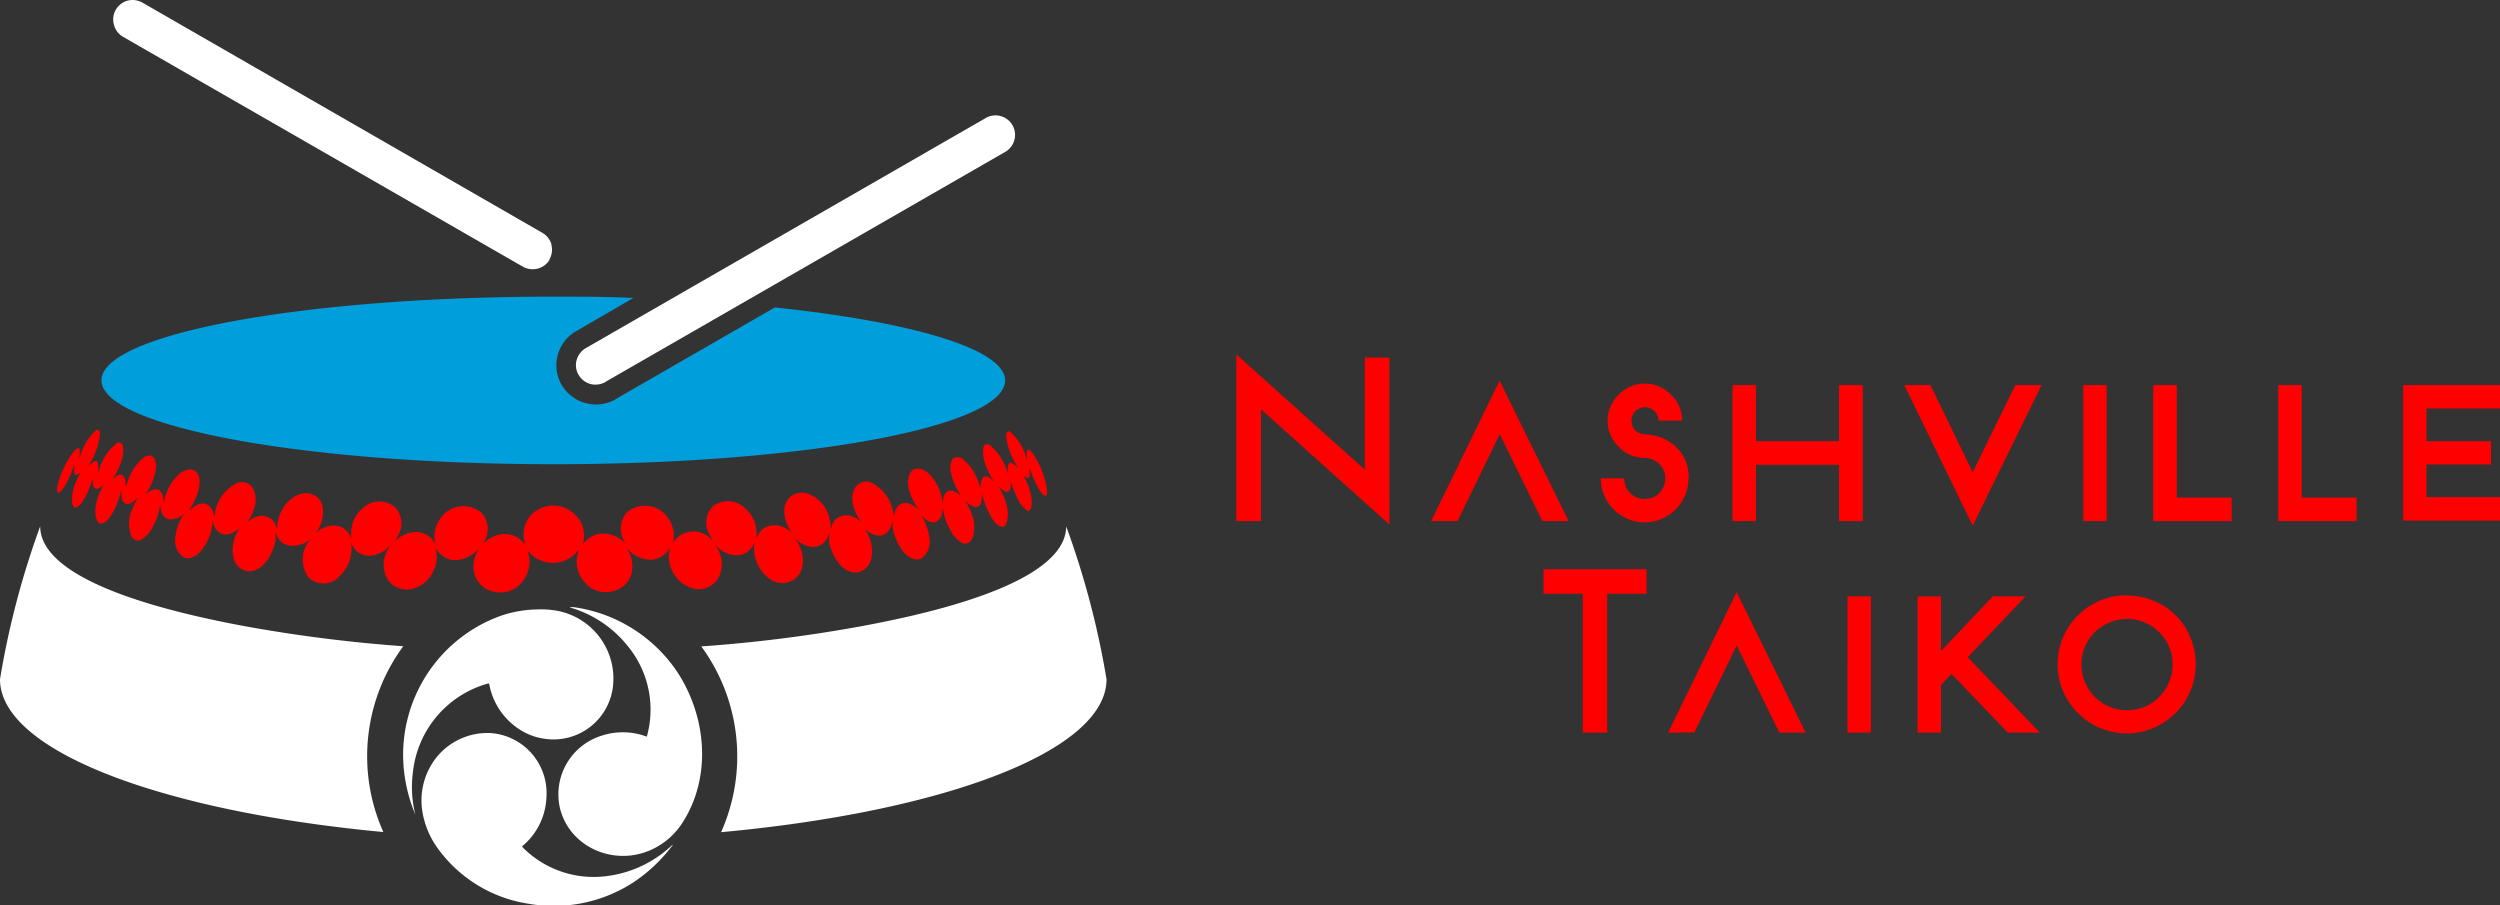
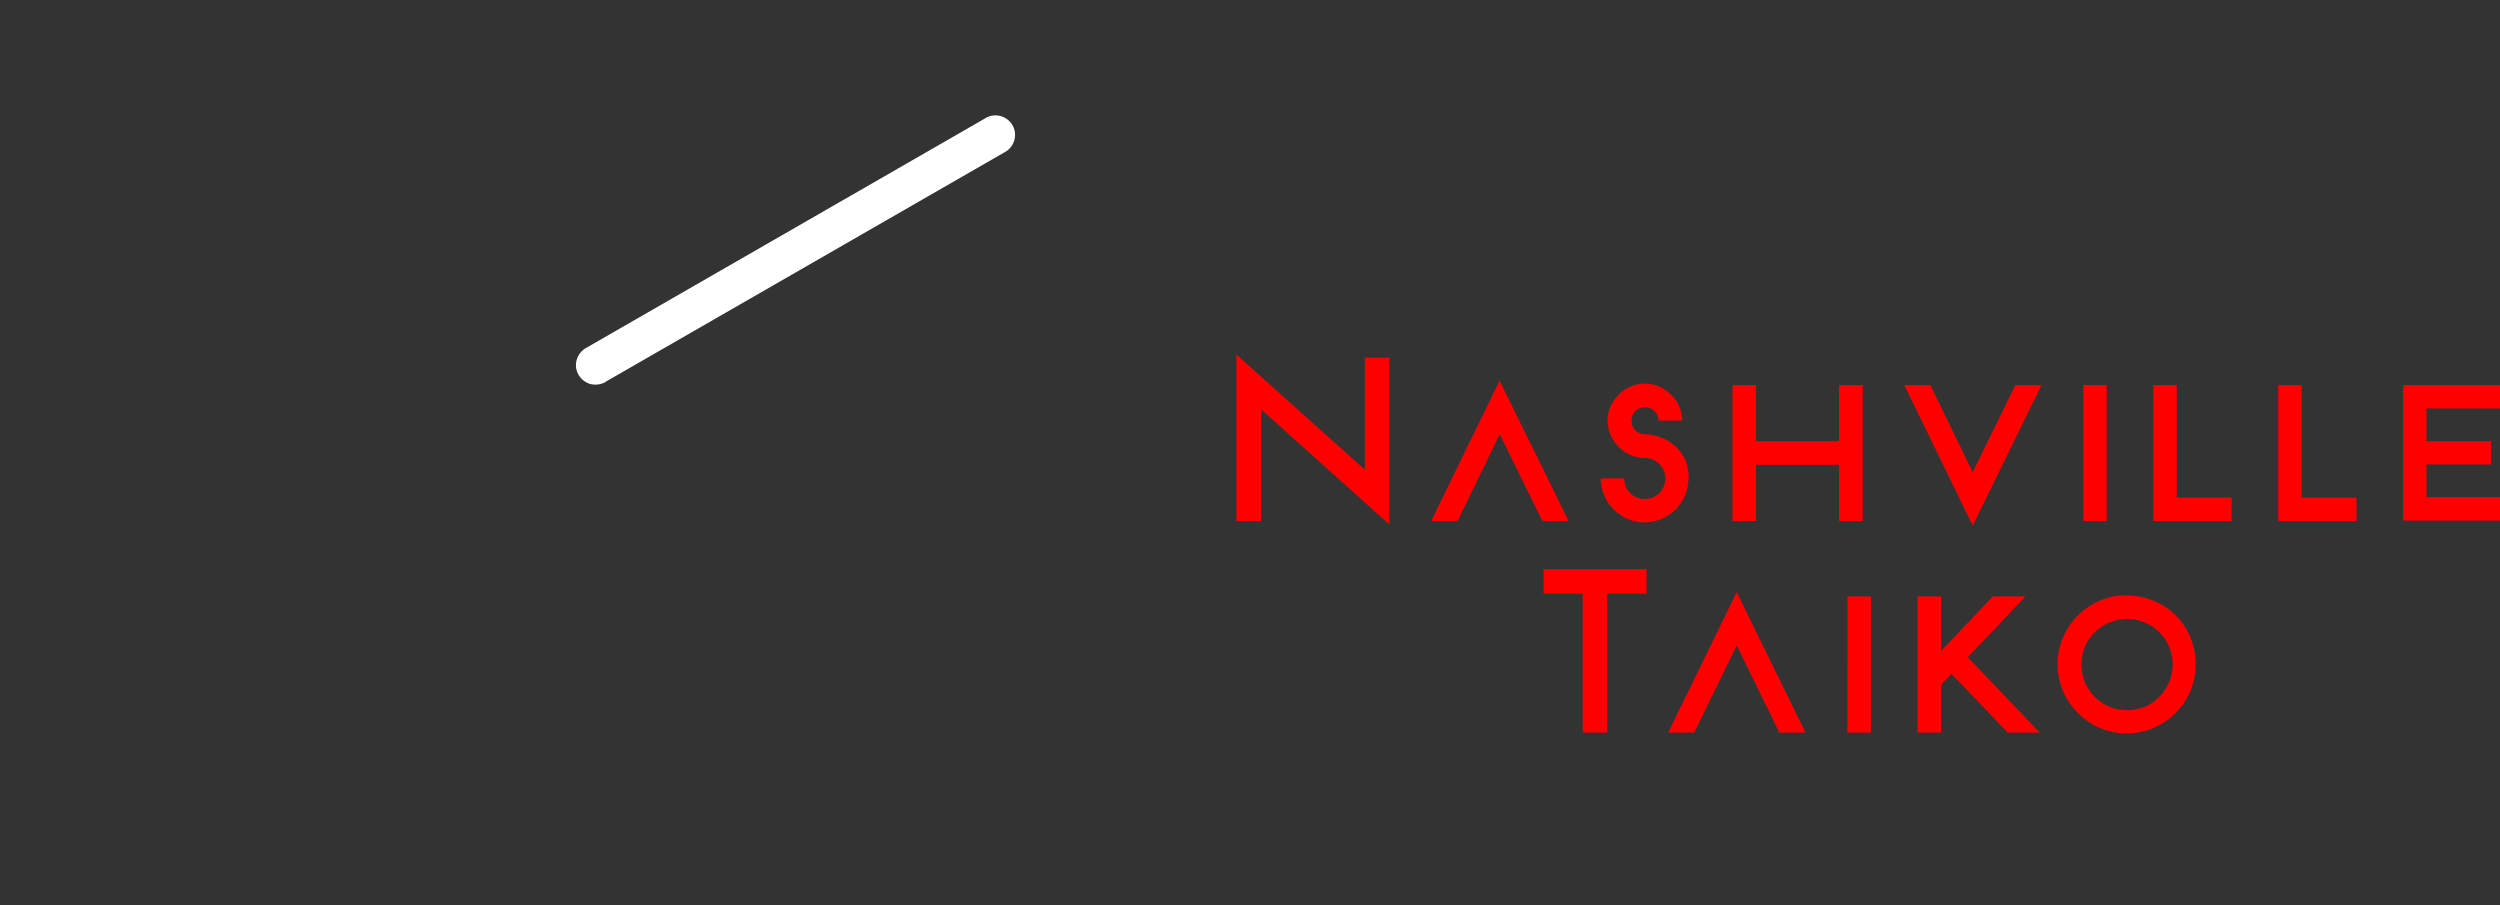
<svg xmlns="http://www.w3.org/2000/svg" viewBox="0 0 306 110.83">
  <rect x="0" y="0" width="306" height="110.83" fill="#333333" stroke="none" />
  <defs>
    <style>.cls-1{fill:#009edb;}.cls-1,.cls-2,.cls-4{fill-rule:evenodd;}.cls-2,.cls-3{fill:#fff;}.cls-4,.cls-5{fill:red;}</style>
  </defs>
  <g id="Layer_2" data-name="Layer 2">
    <g id="Layer_1-2" data-name="Layer 1">
-       <path class="cls-1" d="M67.71,36.31c3.36,0,6.63,0,9.82.16l-7,4.06v0a4.81,4.81,0,0,0-1.79,6.57,4.87,4.87,0,0,0,6.58,1.79l.07-.06,19.45-11.2c16.83,1.77,28.19,5.1,28.19,8.94,0,5.67-24.74,10.25-55.29,10.25S12.42,52.22,12.42,46.55,37.18,36.31,67.71,36.31Z" />
-       <path class="cls-2" d="M46.92,101.84C19.7,99.3,0,91.88,0,83.14A103.48,103.48,0,0,1,4.92,64.42c0,5.24,9.63,9.39,25.23,12.26A181,181,0,0,0,49.36,79.1a22.72,22.72,0,0,0-2.44,22.74ZM85.84,79.12a177.67,177.67,0,0,0,19.42-2.44c15.63-2.87,25.24-7,25.24-12.26a104.11,104.11,0,0,1,4.94,18.72c0,8.78-19.82,16.2-47.18,18.72a22.77,22.77,0,0,0-2.42-22.74Z" />
-       <path class="cls-3" d="M63.93,103.67a12.23,12.23,0,0,0,10.37,3.56,14.16,14.16,0,0,0,8-3.82,0,0,0,0,1,.06,0l0,0v0A19.43,19.43,0,0,1,77.53,108a17.88,17.88,0,0,1-12.83,2.62,16.84,16.84,0,0,1-11-6.62,10.59,10.59,0,0,1-1.94-4.33A8.49,8.49,0,0,1,53.2,93a8,8,0,0,1,6.89-3.27,7.37,7.37,0,0,1,6.79,7.9,8.17,8.17,0,0,1-2.95,5.94s0,.08,0,.1ZM79.18,90.13a12.23,12.23,0,0,0-2.3-11,14,14,0,0,0-7-4.74c-.17-.06-.17-.08,0-.08l.3,0A18.32,18.32,0,0,1,82.59,81.8c3.86,5.49,4.66,13.17.92,18.94a8.91,8.91,0,0,1-4,3.36c-4.47,1.91-9.9-.45-11-5.31a7.52,7.52,0,0,1,5-8.7,8.32,8.32,0,0,1,5.61.06.07.07,0,0,0,.06,0ZM59.87,83.71a.09.09,0,0,0-.09-.06,12.64,12.64,0,0,0-9.24,10.9,13.65,13.65,0,0,0,.3,5.16h0l0,0s0,0,0,0a19.17,19.17,0,0,1-1.47-6.34A18.08,18.08,0,0,1,61.06,75.46a14.22,14.22,0,0,1,4.54-.86,11.47,11.47,0,0,1,2.54.15A8.44,8.44,0,0,1,75,84.22a7.32,7.32,0,0,1-8.23,6.22,7.49,7.49,0,0,1-3.24-1.2,8.35,8.35,0,0,1-3.65-5.53Z" />
-       <path class="cls-3" d="M67.51,29.94a2.44,2.44,0,0,0-1.12-1.44L17.52.37l-.1-.06A2.45,2.45,0,0,0,15.61.08,2.41,2.41,0,0,0,14.17,1.2h0A2.36,2.36,0,0,0,13.94,3,2.38,2.38,0,0,0,15,4.47L63.91,32.59a.32.32,0,0,1,.14.08,2.44,2.44,0,0,0,1.79.2,2.41,2.41,0,0,0,1.42-1.06l0-.08a2.35,2.35,0,0,0,.22-1.79Z" />
      <path class="cls-3" d="M71.7,42.61a2.45,2.45,0,0,0-1.12,1.46,2.32,2.32,0,0,0,.24,1.81A2.44,2.44,0,0,0,72.25,47a2.53,2.53,0,0,0,1.84-.23l.07-.06,48.9-28.13h0a2.4,2.4,0,0,0,.86-3.27,2.41,2.41,0,0,0-3.25-.88l-.09.06L71.7,42.61Z" />
-       <path class="cls-4" d="M70.25,67.92c.17-.13.29-.35.49-.51s.1-.06.08,0a3.78,3.78,0,0,0,.73,3.84c1.73,2.18,5.51,1.32,5.82-1.46a3.66,3.66,0,0,0-.49-2.38c-.18-.23-.14-.25.08-.06a3.81,3.81,0,0,0,2.91,1.16,2.89,2.89,0,0,0,2.07-1.37c.06-.08.08-.06.06,0a3.84,3.84,0,0,0,.39,2.93,3.91,3.91,0,0,0,2.62,2,2.83,2.83,0,0,0,2.77-1.09,3.58,3.58,0,0,0-.21-4.17s0,0,0,0v0a.07.07,0,0,1,.06,0c1.37,1.36,3.68,1.87,4.72-.39,0,0,0,0,0,0a0,0,0,0,1,0,0,4.57,4.57,0,0,0,1.52,4.15,2.59,2.59,0,0,0,3.74,0c1.14-1.36.68-3.42-.3-4.62v0a.07.07,0,0,0,0,0,0,0,0,0,1,.06,0,3.38,3.38,0,0,0,2.06,1,2,2,0,0,0,2-1.63q0-.15.06,0c0,.35,0,.7,0,1.06.3,1.51,1.58,4,3.58,3.66a2.16,2.16,0,0,0,1.6-1.85,4.57,4.57,0,0,0-.93-3.58s0,0,0,0a.07.07,0,0,1,0,0v0a3.05,3.05,0,0,0,1.46.9c1.08.28,1.83-.57,2-1.63q0-.15.06,0c0,.2,0,.45,0,.67a6.55,6.55,0,0,0,1.34,3c.46.55,1.38,1.22,2.19.79a2.45,2.45,0,0,0,1-2.19,6.64,6.64,0,0,0-1-3c-.12-.11-.08-.13,0,0,.41.36,1.1,1,1.75.73s.79-1,.84-1.57q0-.24.06,0a6.3,6.3,0,0,0,.83,2.46,3.44,3.44,0,0,0,1.67,1.77,1,1,0,0,0,1.07-.63,4.21,4.21,0,0,0-.1-3.05,6.59,6.59,0,0,0-.71-1.46c-.1-.14-.08-.16.06,0a3.22,3.22,0,0,0,1,.65.69.69,0,0,0,.83-.61,3.72,3.72,0,0,0,.1-.84c0-.16,0-.16.06,0a9.49,9.49,0,0,0,1.12,2.75c.25.43.73,1,1.22,1.12a.46.46,0,0,0,.51-.27c.61-1.24,0-3-.53-4.06a5.54,5.54,0,0,1-.3-.53c0-.14,0-.14.06,0a2.24,2.24,0,0,0,.69.55c.42.2.65-.19.69-.55a3.23,3.23,0,0,0,0-.77s0,0,0,0h0a0,0,0,0,1,0,0c.32,1.12,1.08,3.2,2.09,3.68a.13.13,0,0,0,.15,0c.54-.42.3-1.74.16-2.31a10.88,10.88,0,0,0-1-2.26s0,0,0,0l0,0h0a1.05,1.05,0,0,0,.65.55.22.22,0,0,0,.27-.21c0-.28,0-.54,0-.81s0-.22.06,0a12.36,12.36,0,0,0,1.22,2.62,3,3,0,0,0,.55.57.17.17,0,0,0,.24-.1,2.51,2.51,0,0,0,.06-.55,10.86,10.86,0,0,0-1.56-4.25,2.43,2.43,0,0,0-.65-.71.17.17,0,0,0-.25.1,2.25,2.25,0,0,0,0,.82c0,.3,0,.3-.1,0a6.44,6.44,0,0,0-2-3.15.22.22,0,0,0-.33.1.79.79,0,0,0-.1.59,8.59,8.59,0,0,0,1.28,3.47c.16.25.12.27-.08.06a5.24,5.24,0,0,0-.55-.4.26.26,0,0,0-.38.16,2.4,2.4,0,0,0-.06,1.08.06.06,0,0,1,0,0h0s0,0-.06,0a6.56,6.56,0,0,0-2.21-3.44.45.45,0,0,0-.73.31c-.29,1.3.57,3.11,1.3,4.21,0,0,0,0,0,0h0s0,0,0,0c-.23-.25-.84-.84-1.24-.63s-.43,1.07-.39,1.46c0,0,0,0,0,0-.12-.29-.22-.59-.33-.91a6.15,6.15,0,0,0-1.68-2.53,1.23,1.23,0,0,0-1.06-.4c-.69.22-.71,1.26-.59,1.83a7.52,7.52,0,0,0,1.32,3s0,0,0,0h0s0,0,0,0c-.45-.47-1.6-1.28-2.09-.23a1.84,1.84,0,0,0-.19,1,.05.05,0,0,1-.06.06s0,0,0,0l0,0A5.78,5.78,0,0,0,113.71,58c-.71-.67-2-1.13-2.44.23s.39,3,1.08,4c.16.17.14.21,0,.06-.77-.65-1.87-1.2-2.6-.12a2.5,2.5,0,0,0-.31.88c0,.12,0,.12-.06,0s-.06-.41-.12-.63a4.9,4.9,0,0,0-2.56-3.32,1.55,1.55,0,0,0-1.93.45c-1,1.36-.14,3.31.67,4.41,0,0,0,0,0,0s0,0,0,0h0a2.8,2.8,0,0,0-1.79-.89,1.84,1.84,0,0,0-1.89,1.48c-.06.14-.06.14-.08,0a4.94,4.94,0,0,0-.9-2.72c-.75-1-2.31-2-3.63-1.28A2.1,2.1,0,0,0,96,62.37a4.34,4.34,0,0,0,1,2.9s0,0,0,0,0,0,0,0h0c-1.2-1.22-3.45-1.52-4.29.37-.08.18-.12.18-.12,0a4,4,0,0,0-1.34-3.38,3,3,0,0,0-4-.28,2.86,2.86,0,0,0-.45,3.37c.14.25.26.51.43.76.06.1,0,.12,0,0l-.38-.29a2.91,2.91,0,0,0-4.47.63c-.06.1-.08.1,0,0a3.81,3.81,0,0,0-.68-3.15,3.41,3.41,0,0,0-4.94-.61,3,3,0,0,0-.1,3.91s0,0,0,0h0c-1.52-1.55-3.76-1.85-5.26-.09-.08.09-.1.09-.06,0A3.44,3.44,0,0,0,70.38,63a3.73,3.73,0,0,0-5.33,0,3.44,3.44,0,0,0-.75,3.57c0,.11,0,.11-.08,0-1.47-1.76-3.72-1.46-5.23.09h0s0,0,0,0a2.93,2.93,0,0,0-.08-3.91,3.41,3.41,0,0,0-4.94.61,3.74,3.74,0,0,0-.69,3.15c0,.12,0,.12-.06,0-.9-1.7-3-1.75-4.47-.63a4,4,0,0,1-.37.29c-.1.08-.12.06,0,0a5.65,5.65,0,0,0,.41-.76A2.83,2.83,0,0,0,48.26,62a3,3,0,0,0-3.95.28A4,4,0,0,0,43,65.68c0,.2,0,.2-.1,0-.87-1.89-3.11-1.59-4.31-.37h0a.07.07,0,0,1,0,0,0,0,0,0,1,0,0,4.23,4.23,0,0,0,.94-2.9,2,2,0,0,0-1.08-1.79c-1.3-.75-2.85.24-3.62,1.28a5.11,5.11,0,0,0-.91,2.72c0,.14,0,.14-.05,0a1.86,1.86,0,0,0-1.89-1.48,2.75,2.75,0,0,0-1.8.89h0l0,0v0c.82-1.1,1.65-3,.67-4.41a1.55,1.55,0,0,0-1.93-.45,5,5,0,0,0-2.56,3.32c-.06.22-.06.42-.1.63s-.06.12-.08,0a2.16,2.16,0,0,0-.31-.88c-.73-1.08-1.82-.53-2.58.12-.18.15-.2.11-.06-.06.69-1,1.47-2.76,1.1-4s-1.73-.9-2.44-.23a5.75,5.75,0,0,0-1.81,3.36v0s0,0-.06,0,0,0,0-.06a1.69,1.69,0,0,0-.22-1c-.49-1-1.61-.24-2.08.23,0,0,0,0,0,0h0a0,0,0,0,1,0,0,7,7,0,0,0,1.32-3c.11-.57.11-1.61-.59-1.83a1.21,1.21,0,0,0-1.05.4,6.17,6.17,0,0,0-1.69,2.53c-.1.32-.22.62-.33.91v0c0-.39,0-1.2-.4-1.46s-1,.38-1.26.63c0,0,0,0,0,0h0s0,0,0,0c.71-1.1,1.6-2.91,1.3-4.21a.45.45,0,0,0-.73-.31,6.26,6.26,0,0,0-2.2,3.44s0,0-.08,0h0s0,0,0,0a2.4,2.4,0,0,0-.06-1.08.27.27,0,0,0-.39-.16,5.24,5.24,0,0,0-.55.4c-.2.21-.24.19-.06-.06a8.57,8.57,0,0,0,1.26-3.47.78.78,0,0,0-.08-.59.26.26,0,0,0-.36-.1,6.8,6.8,0,0,0-1.94,3.15c-.1.28-.14.28-.1,0a2.25,2.25,0,0,0,0-.82.18.18,0,0,0-.26-.1,2.82,2.82,0,0,0-.67.71A11.12,11.12,0,0,0,7,59.64a2.5,2.5,0,0,0,0,.55.18.18,0,0,0,.25.1,2,2,0,0,0,.53-.57A10.67,10.67,0,0,0,9,57.1c.06-.2.08-.2.08,0s0,.53,0,.81a.21.21,0,0,0,.26.21,1,1,0,0,0,.65-.55h0l0,0a.06.06,0,0,1,0,0,10.92,10.92,0,0,0-1,2.26c-.13.57-.37,1.89.14,2.31a.18.18,0,0,0,.16,0c1-.48,1.77-2.56,2.08-3.68l0,0h0a.06.06,0,0,1,0,0,3.23,3.23,0,0,0,0,.77c0,.36.28.75.67.55a1.92,1.92,0,0,0,.71-.55c.12-.1.12-.1,0,0s-.18.36-.27.53c-.57,1-1.17,2.82-.54,4.06a.46.46,0,0,0,.5.27c.51-.08,1-.69,1.22-1.12a9.22,9.22,0,0,0,1.12-2.75c0-.16.06-.16.08,0a5.44,5.44,0,0,0,.08.84c.08.38.45.75.84.61a3.18,3.18,0,0,0,1-.65c.15-.12.15-.1.08,0a6.64,6.64,0,0,0-.73,1.46,4.16,4.16,0,0,0-.08,3.05.94.94,0,0,0,1,.63,3.44,3.44,0,0,0,1.69-1.77,6.47,6.47,0,0,0,.83-2.46q0-.24.06,0c.06.57.2,1.34.85,1.57S22,63.36,22.38,63c.14-.09.16-.07.06,0a6.65,6.65,0,0,0-1,3,2.45,2.45,0,0,0,1,2.19c.83.43,1.73-.24,2.18-.79a6.25,6.25,0,0,0,1.34-3c.06-.22,0-.47.08-.67s0-.1,0,0c.16,1.06.89,1.91,2,1.63a2.83,2.83,0,0,0,1.43-.9s0,0,0,0,0,0,0,0v0a4.66,4.66,0,0,0-.94,3.58,2.19,2.19,0,0,0,1.61,1.85c2,.35,3.27-2.15,3.57-3.66.07-.36,0-.71,0-1.06,0-.1,0-.1.06,0a2,2,0,0,0,2,1.63A3.43,3.43,0,0,0,38,66s0,0,0,0a.07.07,0,0,1,0,0v0a3.74,3.74,0,0,0-.28,4.62,2.59,2.59,0,0,0,3.74,0,4.64,4.64,0,0,0,1.52-4.15v0s0,0,0,0c1,2.26,3.34,1.75,4.72.39a.07.07,0,0,1,.06,0v0s0,0,0,0a3.58,3.58,0,0,0-.24,4.17,2.87,2.87,0,0,0,2.78,1.09,3.89,3.89,0,0,0,2.63-2,3.74,3.74,0,0,0,.38-2.93c0-.1,0-.12.08,0a2.86,2.86,0,0,0,2.06,1.37,3.88,3.88,0,0,0,2.92-1.16c.21-.19.23-.17.08.06A3.67,3.67,0,0,0,58,69.83c.34,2.78,4.1,3.64,5.85,1.46a3.85,3.85,0,0,0,.73-3.84c0-.1,0-.12.08,0s.31.38.47.51a3.93,3.93,0,0,0,5.08,0Z" />
      <path class="cls-5" d="M151.33,63.78V43.39l15.73,14.1V43.77h3V64.2L154.35,50.1V63.78Zm23.84,0,8.38-17.18L192,63.78h-3.21l-5.22-10.64-5.17,10.64Zm31.49-5.23a5.46,5.46,0,0,1-.41,2.1,6,6,0,0,1-1.14,1.7,5.85,5.85,0,0,1-1.72,1.16,5.34,5.34,0,0,1-5.88-1.16,5.09,5.09,0,0,1-1.14-1.7,5,5,0,0,1-.43-2.1h2.87a2.74,2.74,0,0,0,.18,1,2.59,2.59,0,0,0,.55.81,2.69,2.69,0,0,0,.78.53,2.8,2.8,0,0,0,1,.18,2.67,2.67,0,0,0,1-.18,3,3,0,0,0,.79-.53,3.15,3.15,0,0,0,.53-.81,2.77,2.77,0,0,0,.2-1,2.41,2.41,0,0,0-.73-1.75,2.51,2.51,0,0,0-1.77-.75,4.38,4.38,0,0,1-1.77-.36,4.43,4.43,0,0,1-1.44-1,4.78,4.78,0,0,1-1-1.44,4.24,4.24,0,0,1-.36-1.77,4.35,4.35,0,0,1,.36-1.75,4.81,4.81,0,0,1,1-1.42,4.49,4.49,0,0,1,1.44-1,4.38,4.38,0,0,1,1.77-.36,4.28,4.28,0,0,1,1.75.36,4.6,4.6,0,0,1,1.44,1,4.45,4.45,0,0,1,1,1.42,4.35,4.35,0,0,1,.36,1.75H203a1.56,1.56,0,0,0-.49-1.16,1.58,1.58,0,0,0-1.16-.47,1.61,1.61,0,0,0-1.18.47,1.58,1.58,0,0,0-.47,1.16,1.65,1.65,0,0,0,.47,1.2,1.57,1.57,0,0,0,1.18.47,6.5,6.5,0,0,1,2.1.46,5.44,5.44,0,0,1,1.72,1.12,5,5,0,0,1,1.14,1.65,5.89,5.89,0,0,1,.39,2.13Zm8.27-11.42V54H225.1V47.13H228V63.78H225.1V56.89H214.93v6.89h-2.87V47.13Zm18.15,0h3.2l5.18,10.67,5.22-10.67h3.21l-8.43,17.2Zm24.78,0V63.78H255V47.13Zm8.58,0V60.91h6.71v2.87h-9.59V47.13Zm15.29,0V60.91h6.71v2.87h-9.58V47.13ZM297,50v4h7.9v2.85H297v4h9v2.87H294.15V47.13H306V50ZM193.73,89.67v-17h-4.8v-3h12.61v3h-4.82v17Zm10.45,0,8.39-17.19L221,89.67h-3.21L212.57,79l-5.18,10.65ZM229,73V89.67h-2.87V73Zm8.58,0v6.69L243.92,73h4l-7.07,7.44,8.82,9.23h-3.92l-6.89-7.19-1.28,1.36v5.83h-2.87V73Zm22.78-.1a8.21,8.21,0,0,1,3.28.65,8.32,8.32,0,0,1,2.7,1.81A8,8,0,0,1,268.09,78a8.48,8.48,0,0,1-1.79,9.27,8.71,8.71,0,0,1-2.7,1.83,8.39,8.39,0,0,1-6.57,0,8.6,8.6,0,0,1-4.51-4.5,8.46,8.46,0,0,1,0-6.6,8.75,8.75,0,0,1,1.81-2.67,8.43,8.43,0,0,1,2.7-1.81,8.26,8.26,0,0,1,3.29-.65Zm0,2.85a5.44,5.44,0,0,0-2.17.45,5.63,5.63,0,0,0-1.79,1.18,5.53,5.53,0,0,0-1.2,1.78,5.31,5.31,0,0,0-.43,2.16,5.42,5.42,0,0,0,.43,2.19,6,6,0,0,0,1.2,1.79,5.69,5.69,0,0,0,1.79,1.2,5.67,5.67,0,0,0,4.33,0,5.38,5.38,0,0,0,1.77-1.2,5.69,5.69,0,0,0,1.2-1.79,5.43,5.43,0,0,0,.44-2.19,5.32,5.32,0,0,0-.44-2.16,5.23,5.23,0,0,0-1.2-1.78,5.33,5.33,0,0,0-1.77-1.18,5.42,5.42,0,0,0-2.16-.45Z" />
    </g>
  </g>
</svg>